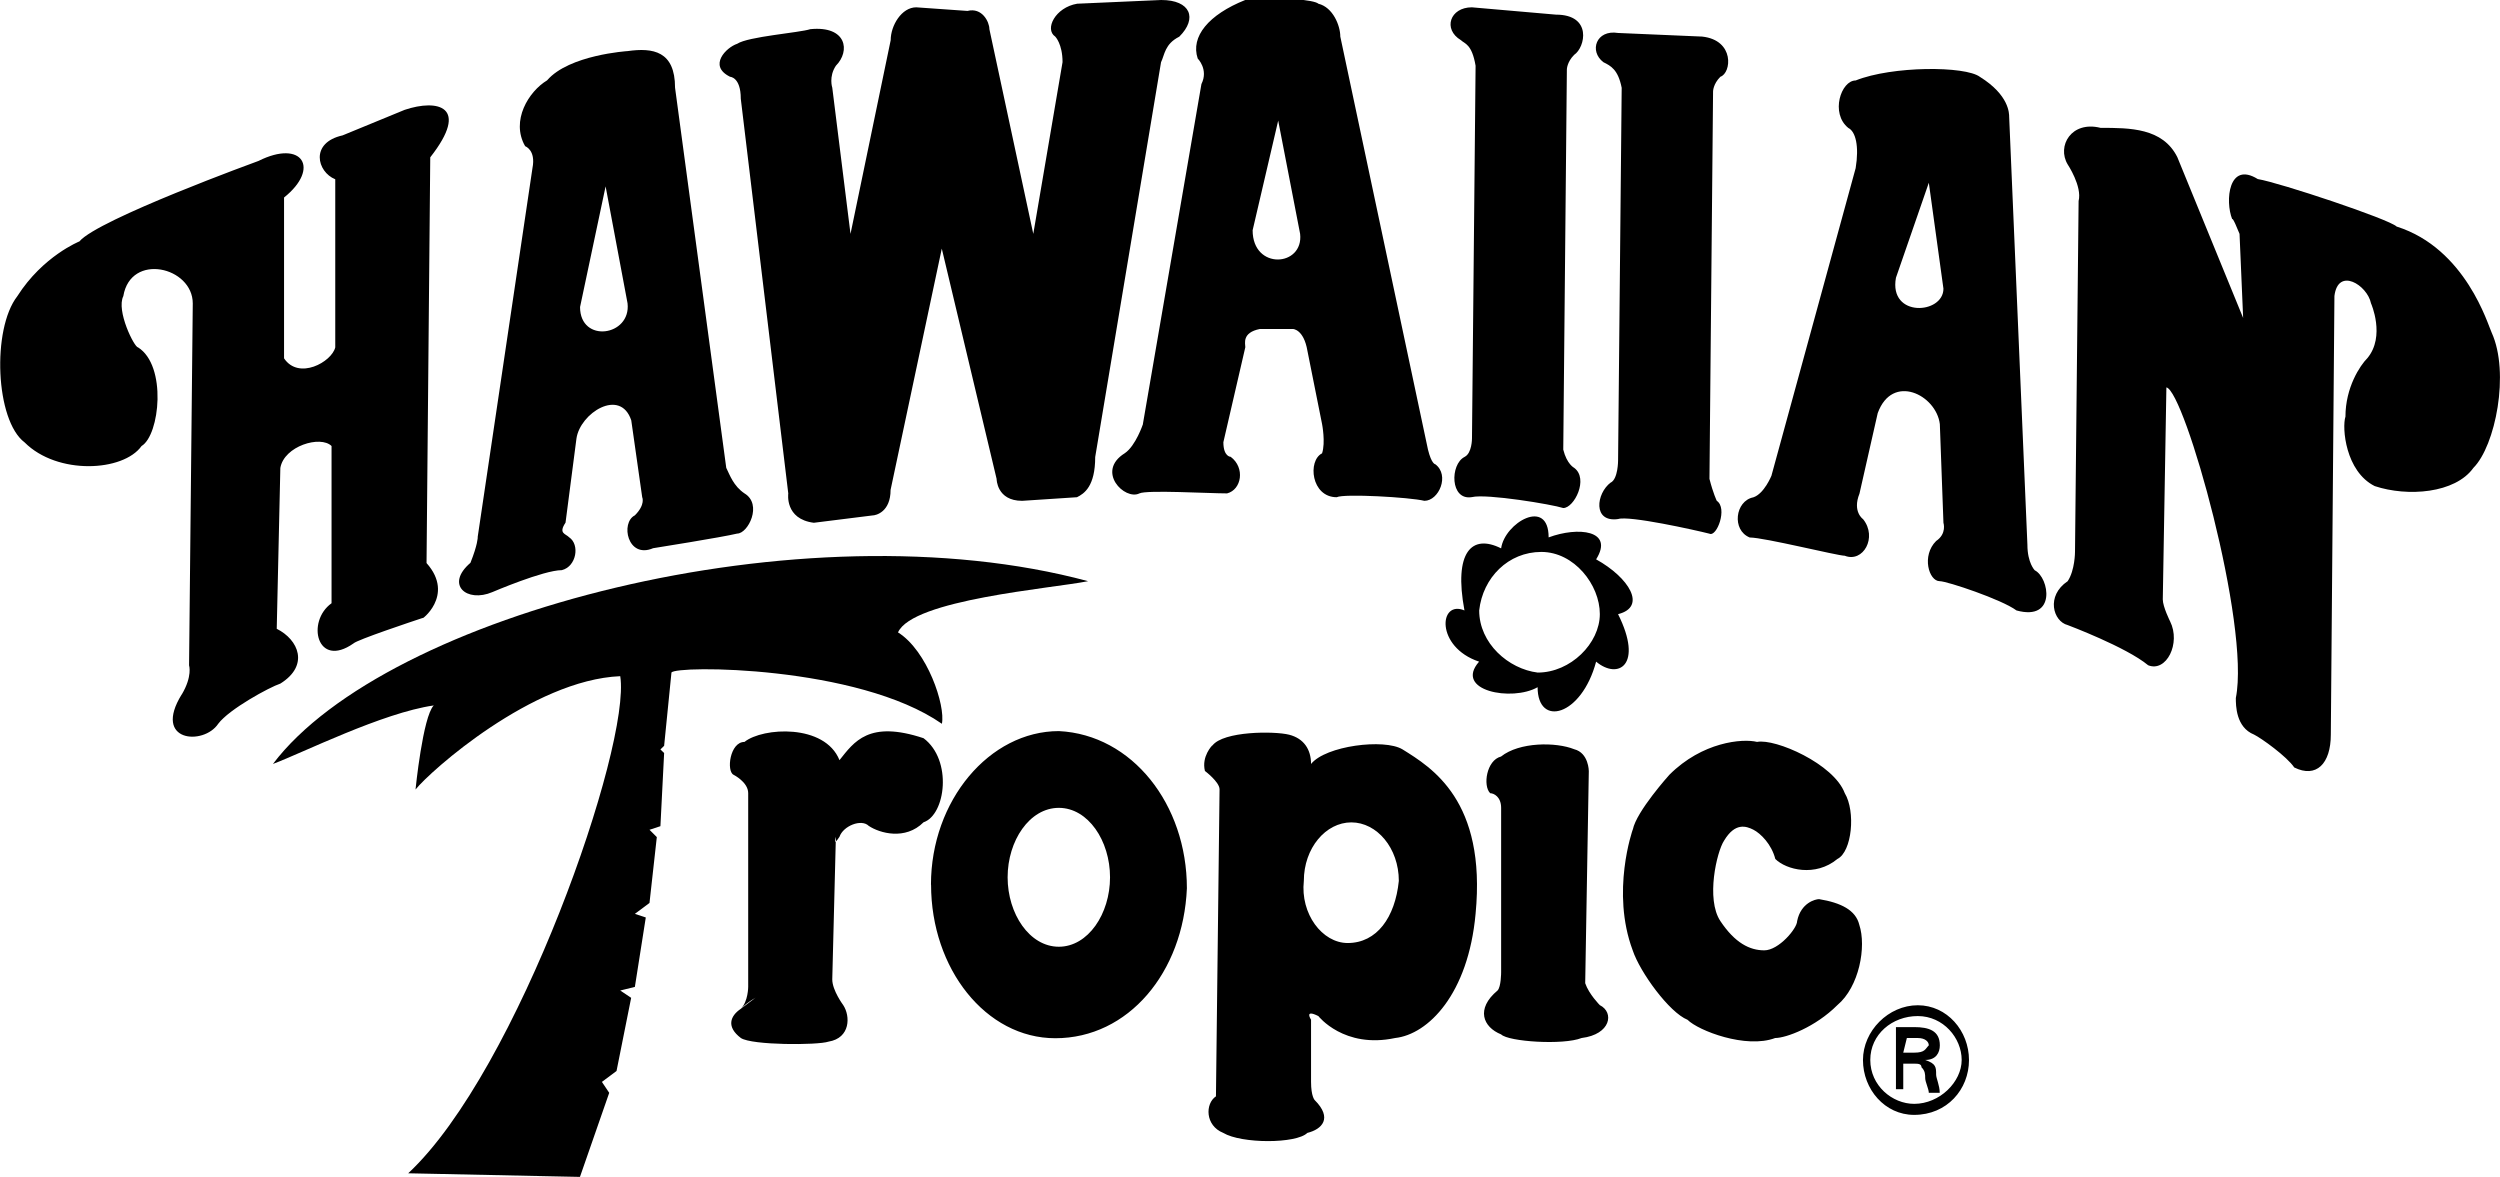
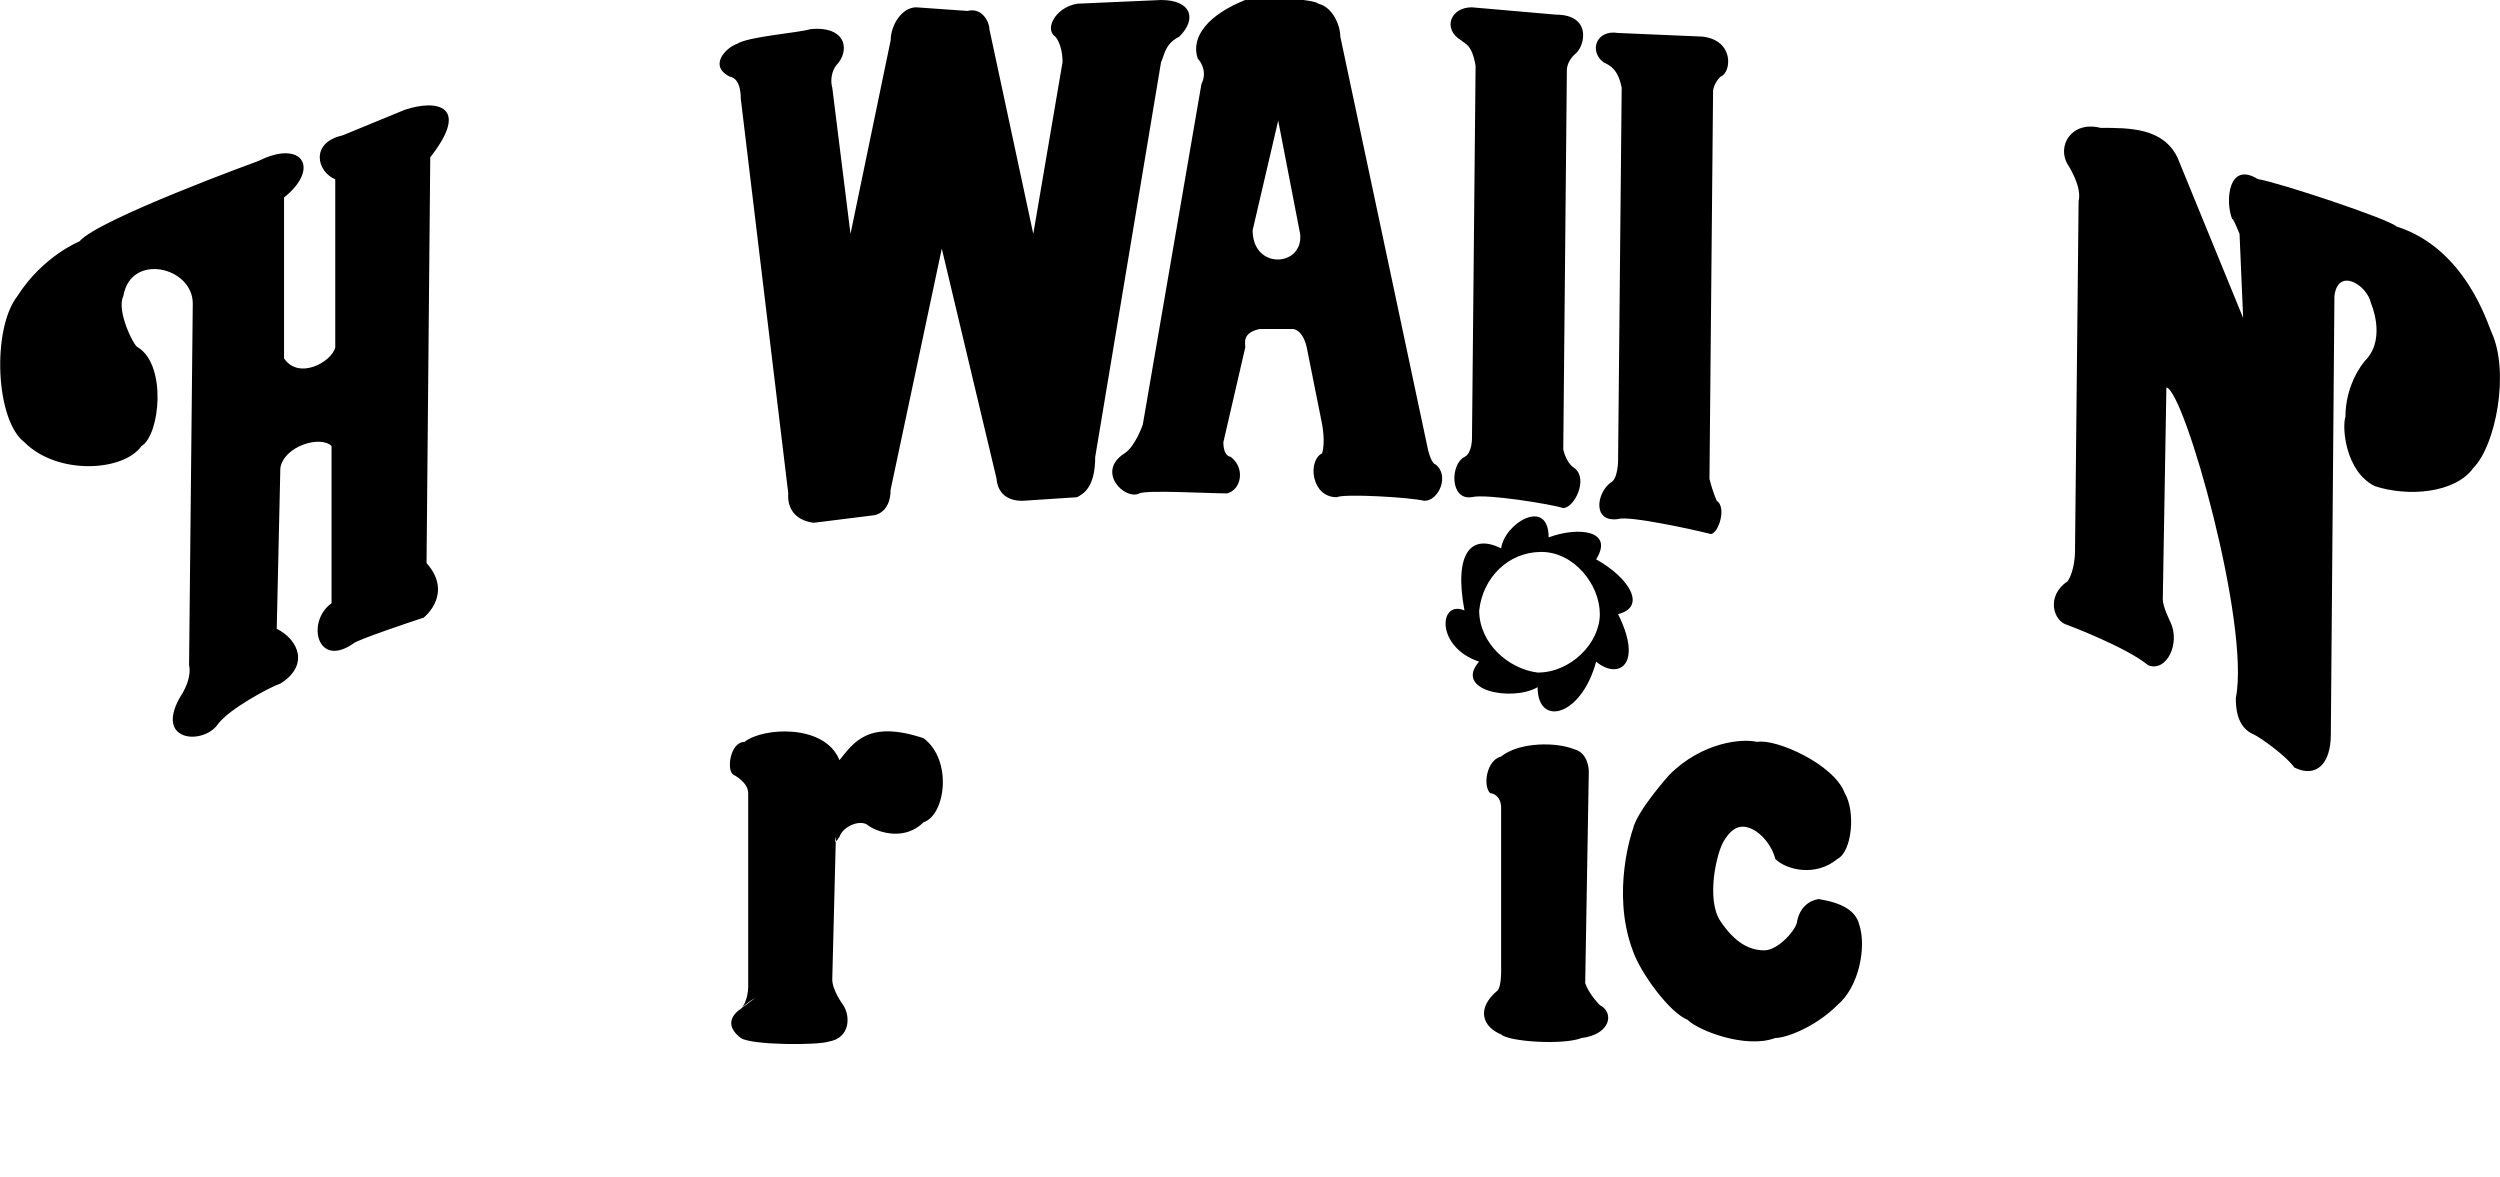
<svg xmlns="http://www.w3.org/2000/svg" id="Capa_1" version="1.1" viewBox="0 0 2426.5 1142.4">
  <defs>
    <style>
      .st0 {
        fill-rule: evenodd;
      }
    </style>
  </defs>
-   <path class="st0" d="M651.7,652.8c3.5-7.1,180.9-7.1,262.5,49.7,3.6-17.8-14.2-71-42.6-88.7,14.2-31.9,149-42.6,184.5-49.7-276.7-74.5-681.2,31.9-791.2,177.4,28.4-10.6,106.4-49.7,156.1-56.8-10.6,10.7-17.7,81.6-17.7,81.6,14.2-17.8,113.5-106.4,198.7-110,10.6,67.4-99.3,383.2-205.8,482.5l166.7,3.5,28.4-81.6-7.1-10.6,14.2-10.6,14.2-71-10.6-7.1,14.2-3.5,10.6-67.4-10.6-3.5,14.2-10.6,7.1-63.9-7.1-7.1,10.6-3.5,3.6-71-3.6-3.5,3.6-3.5,7.1-71h0Z" />
  <path class="st0" d="M733.3,968.5s-7.1,3.5-14.2,10.6c-10.6,7.1-14.2,17.7,0,28.4,10.6,7.1,74.5,7.1,85.1,3.5,21.3-3.5,21.3-24.8,14.2-35.5,0,0-10.6-14.2-10.6-24.9l3.5-138.4s-3.5,10.7,3.5,0c3.6-10.6,21.3-17.7,28.4-10.6,10.6,7.1,35.5,14.2,53.2-3.5,21.3-7.1,28.4-60.3,0-81.6-53.2-17.7-67.4,3.5-81.6,21.3-14.2-35.5-74.5-31.9-92.2-17.7-14.2,0-17.7,28.4-10.6,31.9,0,0,14.2,7.1,14.2,17.8v188s0,14.2-7.1,21.3l14.2-10.7h0ZM1446.4,769.9c3.5,0,10.6,3.5,10.6,14.2v159.6s0,14.2-3.5,17.7c-21.3,17.8-14.2,35.5,3.5,42.6,7.1,7.1,60.3,10.6,78.1,3.5,28.4-3.5,31.9-24.8,17.7-31.9,0,0-10.6-10.6-14.2-21.3l3.5-205.8s0-17.7-14.2-21.3c-17.7-7.1-53.2-7.1-71,7.1-14.2,3.6-17.7,28.4-10.6,35.5h0ZM1584.7,805.3s-21.3,60.3,0,117.1c7.1,21.3,35.5,60.3,53.2,67.4,10.6,10.6,56.8,28.4,85.1,17.7,10.6,0,39-10.6,60.3-31.9,21.3-17.8,28.4-56.8,21.3-78.1-3.5-14.2-17.8-21.3-39-24.8-3.5,0-17.7,3.5-21.3,21.3,0,7.1-17.8,28.4-31.9,28.4s-28.4-7.1-42.6-28.4c-14.2-21.3-3.5-67.4,3.6-78.1,10.6-17.7,21.3-14.2,28.4-10.6s17.7,14.2,21.3,28.4c10.6,10.6,39,17.7,60.3,0,14.2-7.1,17.8-46.1,7.1-63.9-10.6-28.4-67.4-53.2-85.1-49.7-14.2-3.5-53.2,0-85.1,31.9,0,0-32,35.5-35.5,53.2h0ZM176.3,674.1c-28.4,46.1,21.3,49.7,35.5,28.4,10.6-14.2,49.7-35.5,60.3-39,28.4-17.7,17.7-42.6-3.5-53.2l3.5-156.1c3.6-21.3,39-31.9,49.7-21.3v152.6c-24.8,17.7-14.2,63.9,21.3,39,3.5-3.5,56.8-21.3,67.4-24.8-3.5,3.5,31.9-21.3,3.5-53.2l3.6-393.8c39-49.7,7.1-56.8-24.8-46.1l-60.3,24.8c-31.9,7.1-24.8,35.5-7.1,42.6v163.2c-3.5,14.2-35.5,31.9-49.7,10.6v-156.1c35.5-28.4,17.7-56.8-24.8-35.5,0,0-156.1,56.8-173.8,78.1,0,0-35.5,14.2-60.3,53.2-24.8,31.9-21.3,120.6,7.1,141.9,31.9,31.9,95.8,28.4,113.5,3.5,17.7-10.6,24.8-78.1-3.5-95.8-3.5,0-21.3-35.5-14.2-49.7,7.1-42.6,67.4-28.4,67.4,7.1l-3.6,351.2s3.5,10.6-7.1,28.4h0ZM2006.9,564.1c-21.3,14.2-14.2,39,0,42.6,0,0,56.8,21.3,78.1,39,17.7,7.1,31.9-21.3,21.3-42.6,0,0-7.1-14.2-7.1-21.3l3.5-205.8c17.7,3.5,81.6,230.6,67.4,301.5,0,7.1,0,28.4,17.7,35.5,7.1,3.5,31.9,21.3,39,31.9,21.3,10.6,35.5-3.5,35.5-31.9l3.5-425.7c3.5-28.4,31.9-10.6,35.5,7.1,0,0,14.2,31.9-3.5,53.2-7.1,7.1-21.3,28.4-21.3,56.8-3.5,10.6,0,53.2,28.4,67.4,31.9,10.6,78.1,7.1,95.8-17.7,21.3-21.3,35.5-92.2,17.7-131.3-3.5-7.1-24.9-81.6-92.2-102.9-7.1-7.1-113.5-42.6-134.8-46.1-28.4-17.7-31.9,21.3-24.8,39,0,0,0-3.5,7.1,14.2l3.5,81.6-63.9-156.1c-14.2-28.4-46.1-28.4-74.5-28.4-28.4-7.1-42.6,17.7-31.9,35.5,0,0,14.2,21.3,10.6,35.5l-3.5,340.6s0,17.8-7.1,28.4h0ZM708.4,74.5s10.6,0,10.6,21.3l46.1,383.2s-3.6,24.8,24.8,28.4l56.8-7.1c3.6,0,17.7-3.5,17.7-24.8l49.7-234.2,53.2,223.5s0,21.3,24.8,21.3l53.2-3.5c7.1-3.5,17.7-10.6,17.7-39l63.9-383.2c3.5-7.1,3.5-17.7,17.7-24.8C1162.6,17.7,1155.5,0,1127.1,0l-81.6,3.6c-21.3,3.6-31.9,24.8-21.3,31.9,0,0,7.1,7.1,7.1,24.8l-28.4,166.7-42.6-198.7c0-7.1-7.1-21.3-21.3-17.7l-49.7-3.5c-14.2,0-24.8,17.7-24.8,31.9l-39,188-17.7-141.9s-3.6-10.6,3.5-21.3c14.2-14.2,10.6-39-24.8-35.5-10.6,3.5-60.3,7.1-71,14.2-10.6,3.5-28.4,21.3-7.1,31.9h0ZM1563.4,468.3c-14.2,10.6-17.7,39,7.1,35.5,10.6-3.6,74.5,10.6,88.7,14.2,7.1,3.5,17.8-24.8,7.1-31.9,0,0-3.5-7.1-7.1-21.3l3.5-376.1s0-7.1,7.1-14.2c10.7-3.5,14.2-35.5-17.7-39l-81.6-3.5c-21.3-3.5-28.4,17.7-14.2,28.4,7.1,3.5,14.2,7.1,17.7,24.8l-3.5,361.9s0,17.7-7.1,21.3h0ZM1421.5,443.5c-14.2,7.1-14.2,42.6,7.1,39,14.2-3.5,78.1,7.1,88.7,10.6,10.6,0,24.9-28.4,10.6-39,0,0-7.1-3.5-10.6-17.7l3.5-369s0-7.1,7.1-14.2c10.7-7.1,17.8-39-17.7-39l-81.6-7.1c-21.3,0-28.4,21.3-10.6,31.9,3.5,3.5,10.6,3.5,14.2,24.8l-3.5,361.9s0,14.2-7.1,17.7h0ZM1457,532.2c3.5-24.8,46.1-49.7,46.1-10.6,28.4-10.6,63.9-7.1,46.1,21.3,31.9,17.7,49.6,46.1,21.3,53.2,24.8,49.7,0,63.9-21.3,46.1-14.2,53.2-56.8,63.9-56.8,24.8-24.8,14.2-81.6,3.5-56.8-24.8-42.6-14.2-39-60.3-14.2-49.7-10.6-56.8,7.1-74.5,35.5-60.3h0ZM1492.5,652.8c31.9,0,60.3-28.4,60.3-56.8s-24.9-60.3-56.8-60.3-56.8,24.8-60.3,56.8c0,31.9,28.4,56.8,56.8,60.3ZM1109.3,411.5l56.8-329.9c7.1-14.2-3.6-24.8-3.6-24.8-7.1-21.3,10.6-42.6,46.1-56.8,35.5-3.5,67.4,0,71,3.6,14.2,3.5,21.3,21.3,21.3,31.9l85.1,400.9c3.5,14.2,7.1,14.2,7.1,14.2,14.2,10.6,3.5,35.5-10.6,35.5-14.2-3.5-78.1-7.1-85.1-3.5-24.8,0-28.4-35.5-14.2-42.6,3.5-10.6,0-28.4,0-28.4l-14.2-71c-3.6-21.3-14.2-21.3-14.2-21.3h-31.9c-17.7,3.5-14.2,14.2-14.2,17.7l-21.3,92.2c0,14.2,7.1,14.2,7.1,14.2,14.2,10.6,10.6,31.9-3.5,35.5-17.7,0-78.1-3.5-85.1,0-14.2,7.1-42.6-21.3-14.2-39,10.6-7.1,17.7-28.4,17.7-28.4h0ZM1240.6,117.1l-24.8,106.4c0,39,49.7,35.5,46.1,3.5l-21.3-110h0Z" />
-   <path class="st0" d="M1719.5,461.2l81.6-298c3.5-21.3,0-35.5-7.1-39-17.7-14.2-7.1-46.1,7.1-46.1,35.5-14.2,106.4-14.2,120.6-3.5,28.4,17.7,28.4,35.5,28.4,39l17.7,415.1c0,17.7,7.1,24.8,7.1,24.8,14.2,7.1,21.3,49.7-17.7,39-14.2-10.6-67.4-28.4-74.5-28.4-10.6,0-17.8-24.8-3.5-39,10.6-7.1,7.1-17.7,7.1-17.7l-3.5-95.8c-3.5-28.4-46.1-49.7-60.3-10.6l-17.7,78.1c-7.1,17.7,3.5,24.8,3.5,24.8,14.2,17.7,0,42.6-17.8,35.5-7.1,0-78.1-17.7-92.2-17.7-17.7-7.1-14.2-35.5,3.5-39,10.6-3.5,17.7-21.3,17.7-21.3h0ZM1872.1,177.4l-31.9,92.2c-7.1,39,46.1,35.5,46.1,10.6l-14.2-102.9h0ZM903.6,858.6c0-81.6,56.8-149,124.2-149,71,3.5,124.2,71,124.2,152.6-3.5,81.6-56.8,145.5-127.7,145.5-67.4,0-120.6-67.4-120.6-149h0ZM1027.7,918.9c28.4,0,49.7-31.9,49.7-67.4s-21.3-67.4-49.7-67.4-49.7,31.9-49.7,67.4,21.3,67.4,49.7,67.4ZM1176.7,723.7c10.6-14.2,60.3-14.2,74.5-10.6s21.3,14.2,21.3,28.4c14.2-17.7,71-24.8,88.7-14.2,28.4,17.7,81.6,49.7,71,159.6-7.1,78.1-46.1,117.1-78.1,120.6-49.7,10.6-74.5-21.3-74.5-21.3-14.2-7.1-7.1,3.5-7.1,3.5v60.3c0,14.2,3.5,17.7,3.5,17.7,17.7,17.7,7.1,28.4-7.1,31.9-10.7,10.6-63.9,10.6-81.6,0-17.7-7.1-17.7-28.4-7.1-35.5l3.5-298c0-7.1-14.2-17.8-14.2-17.8-3.5-14.2,7.1-24.8,7.1-24.8h0ZM1308,915.3c28.4,0,46.1-24.9,49.7-60.3,0-31.9-21.3-56.8-46.1-56.8s-46.1,24.9-46.1,56.8c-3.5,31.9,17.8,60.3,42.6,60.3ZM463.6,521.5l53.2-358.3c3.5-17.7-7.1-21.3-7.1-21.3-14.2-24.8,3.5-53.2,21.3-63.9,21.3-24.8,78.1-28.4,78.1-28.4,24.8-3.5,46.1,0,46.1,35.5l49.7,369c3.5,7.1,7.1,17.7,17.7,24.8,17.7,10.6,3.5,39-7.1,39-14.2,3.5-81.6,14.2-81.6,14.2-24.8,10.6-31.9-24.8-17.7-31.9,10.6-10.6,7.1-17.7,7.1-17.7l-10.6-74.5c-10.6-31.9-49.7-7.1-53.2,17.7l-10.6,81.6c-7.1,10.6,0,10.6,3.5,14.2,10.6,7.1,7.1,28.4-7.1,31.9-17.7,0-67.4,21.3-67.4,21.3-24.8,10.6-46.1-7.1-21.3-28.4,7.1-17.7,7.1-24.8,7.1-24.8h0ZM587.8,180.9l-24.8,117.1c0,35.5,49.7,28.4,46.1-3.6l-21.3-113.5ZM1857.9,1071.4c-21.3,0-42.6-17.7-42.6-42.6s21.3-42.6,46.1-42.6,42.6,21.3,42.6,42.6-21.3,42.6-46.1,42.6h0ZM1857.9,1082.1c31.9,0,53.2-24.8,53.2-53.2s-21.3-53.2-49.7-53.2-53.2,24.8-53.2,53.2,21.3,53.2,49.6,53.2ZM1857.9,1032.4c3.5,0,7.1,0,7.1,3.5,3.6,3.5,3.6,7.1,3.6,10.6s3.5,10.6,3.5,14.2h10.6c0-7.1-3.5-14.2-3.5-17.7,0-7.1,0-10.6-10.6-14.2,10.6,0,14.2-7.1,14.2-14.2,0-14.2-10.6-17.7-24.9-17.7h-17.7v60.3h7.1v-24.8h10.6s0,0,0,0ZM1847.3,1021.7l3.5-14.2h10.6c7.1,0,10.7,3.5,10.7,7.1-3.5,3.5-3.5,7.1-14.2,7.1h-10.6Z" />
</svg>